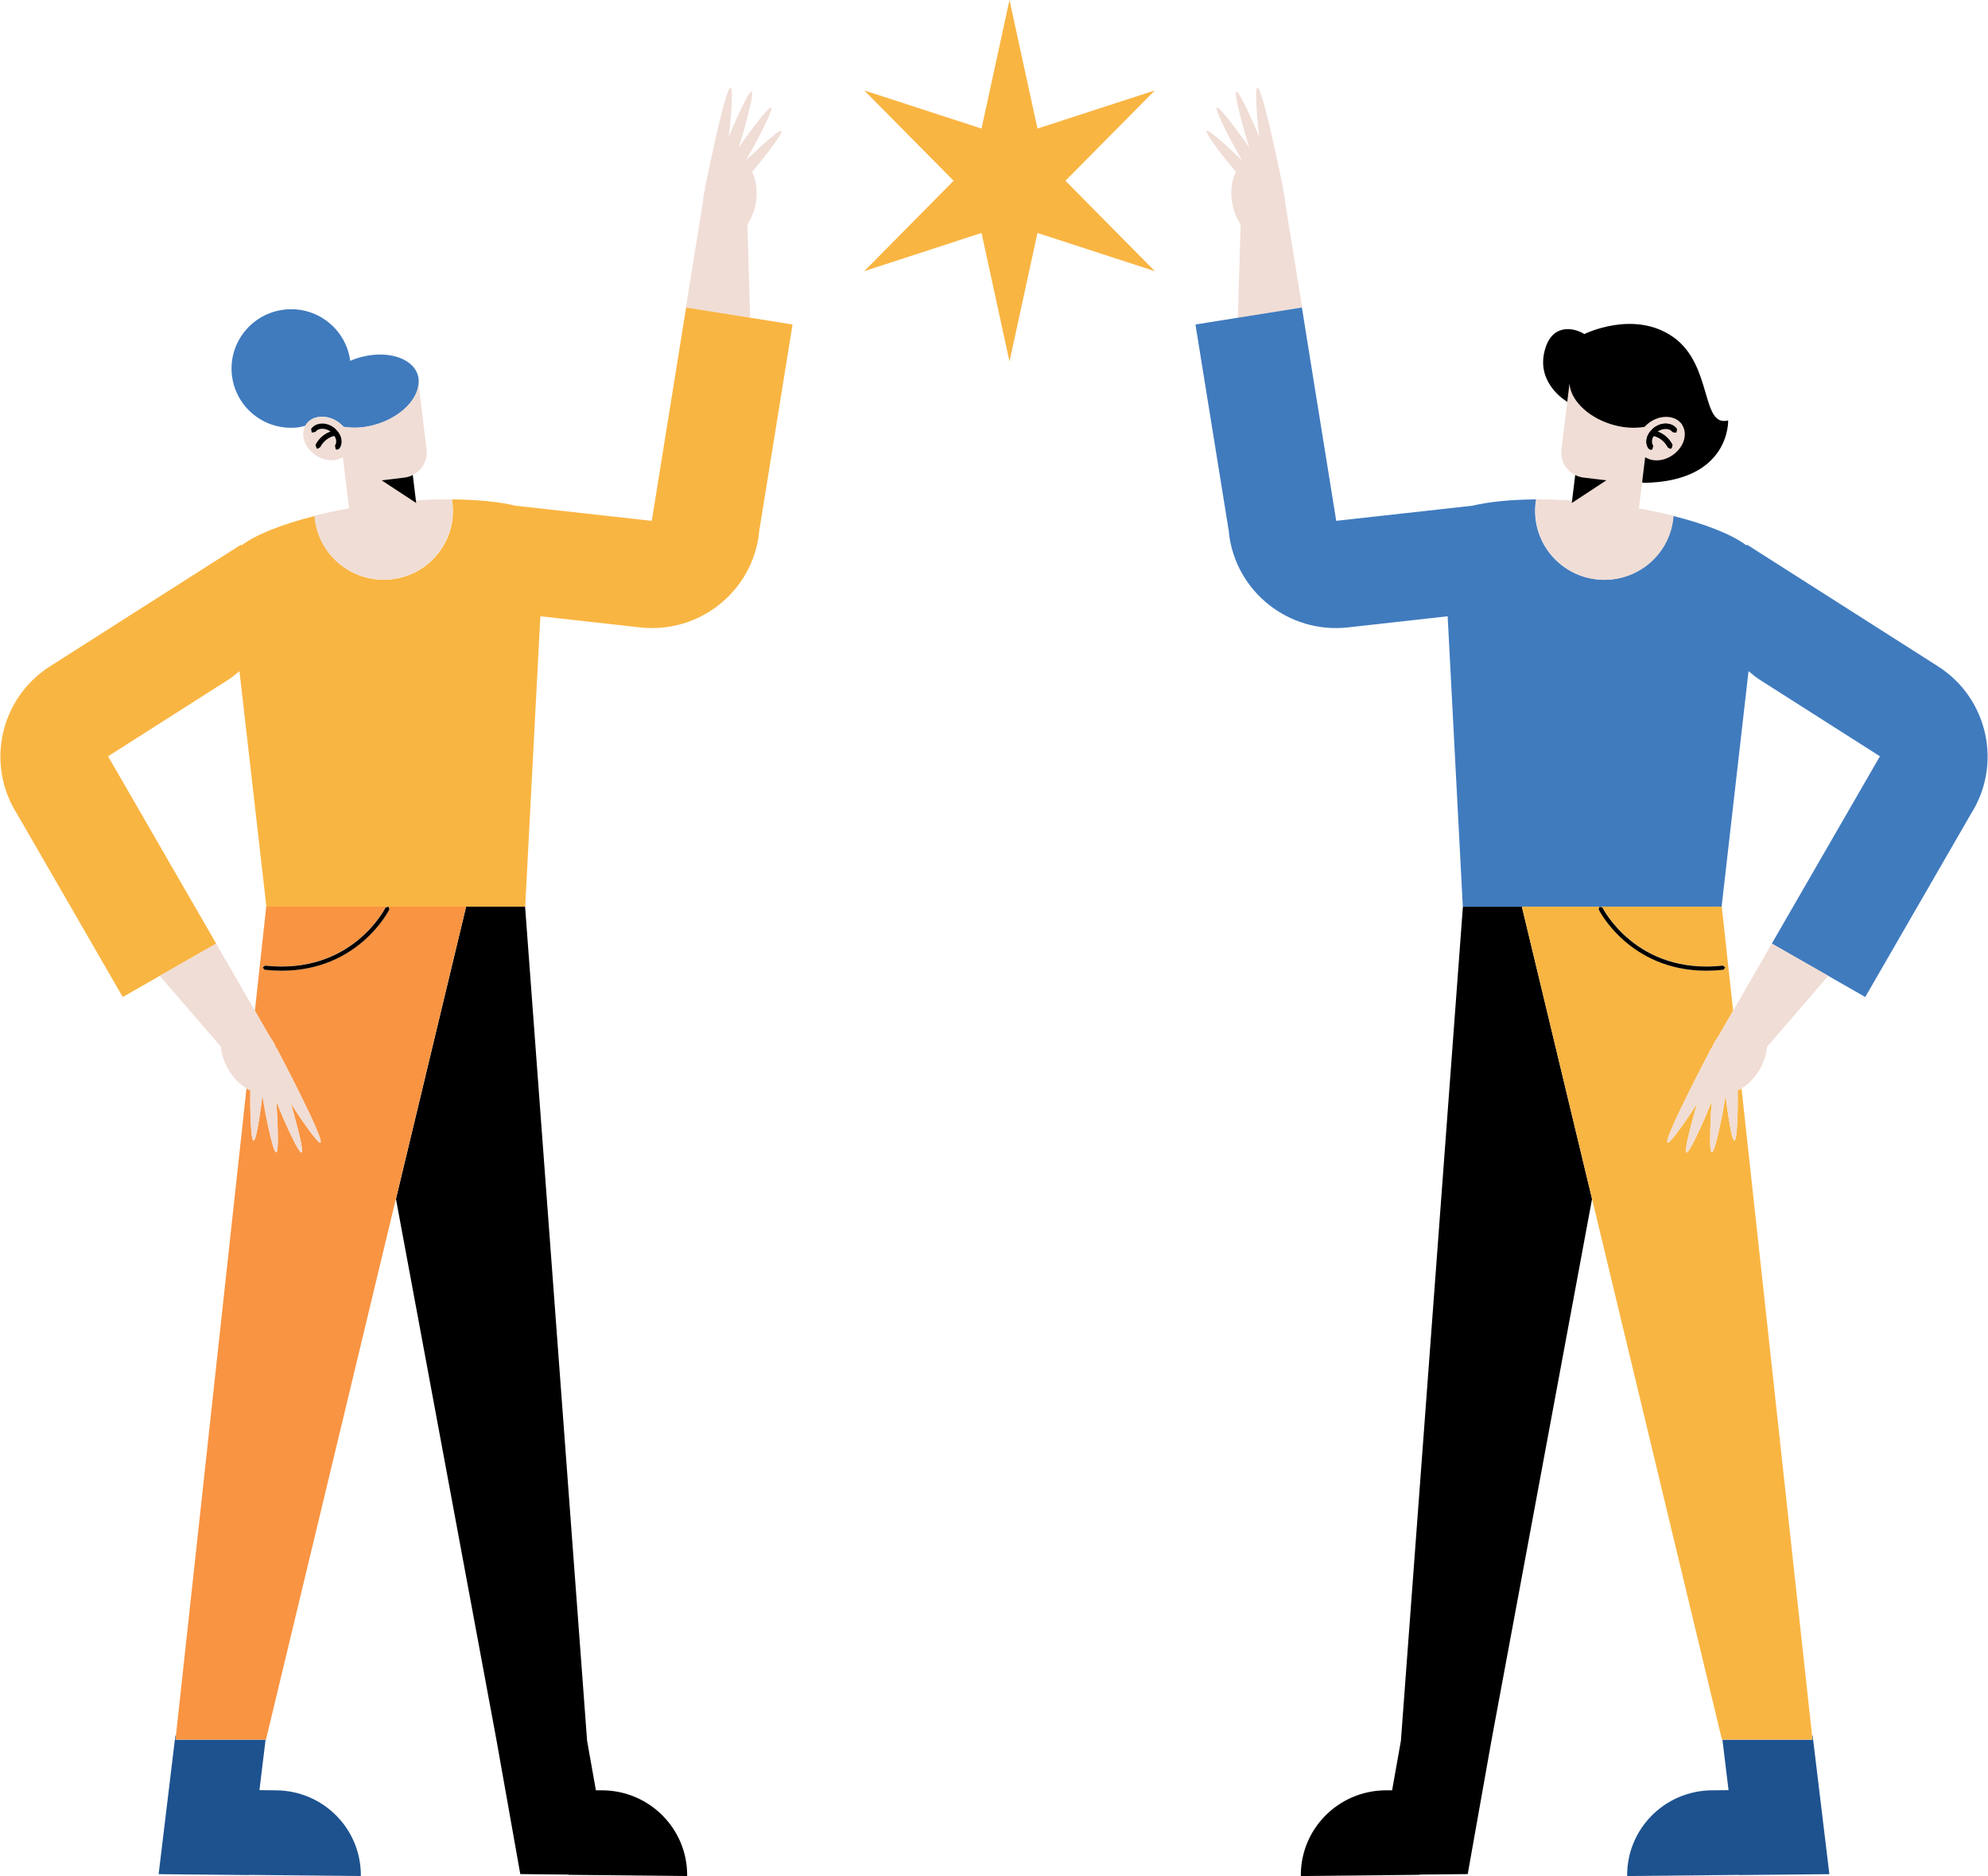
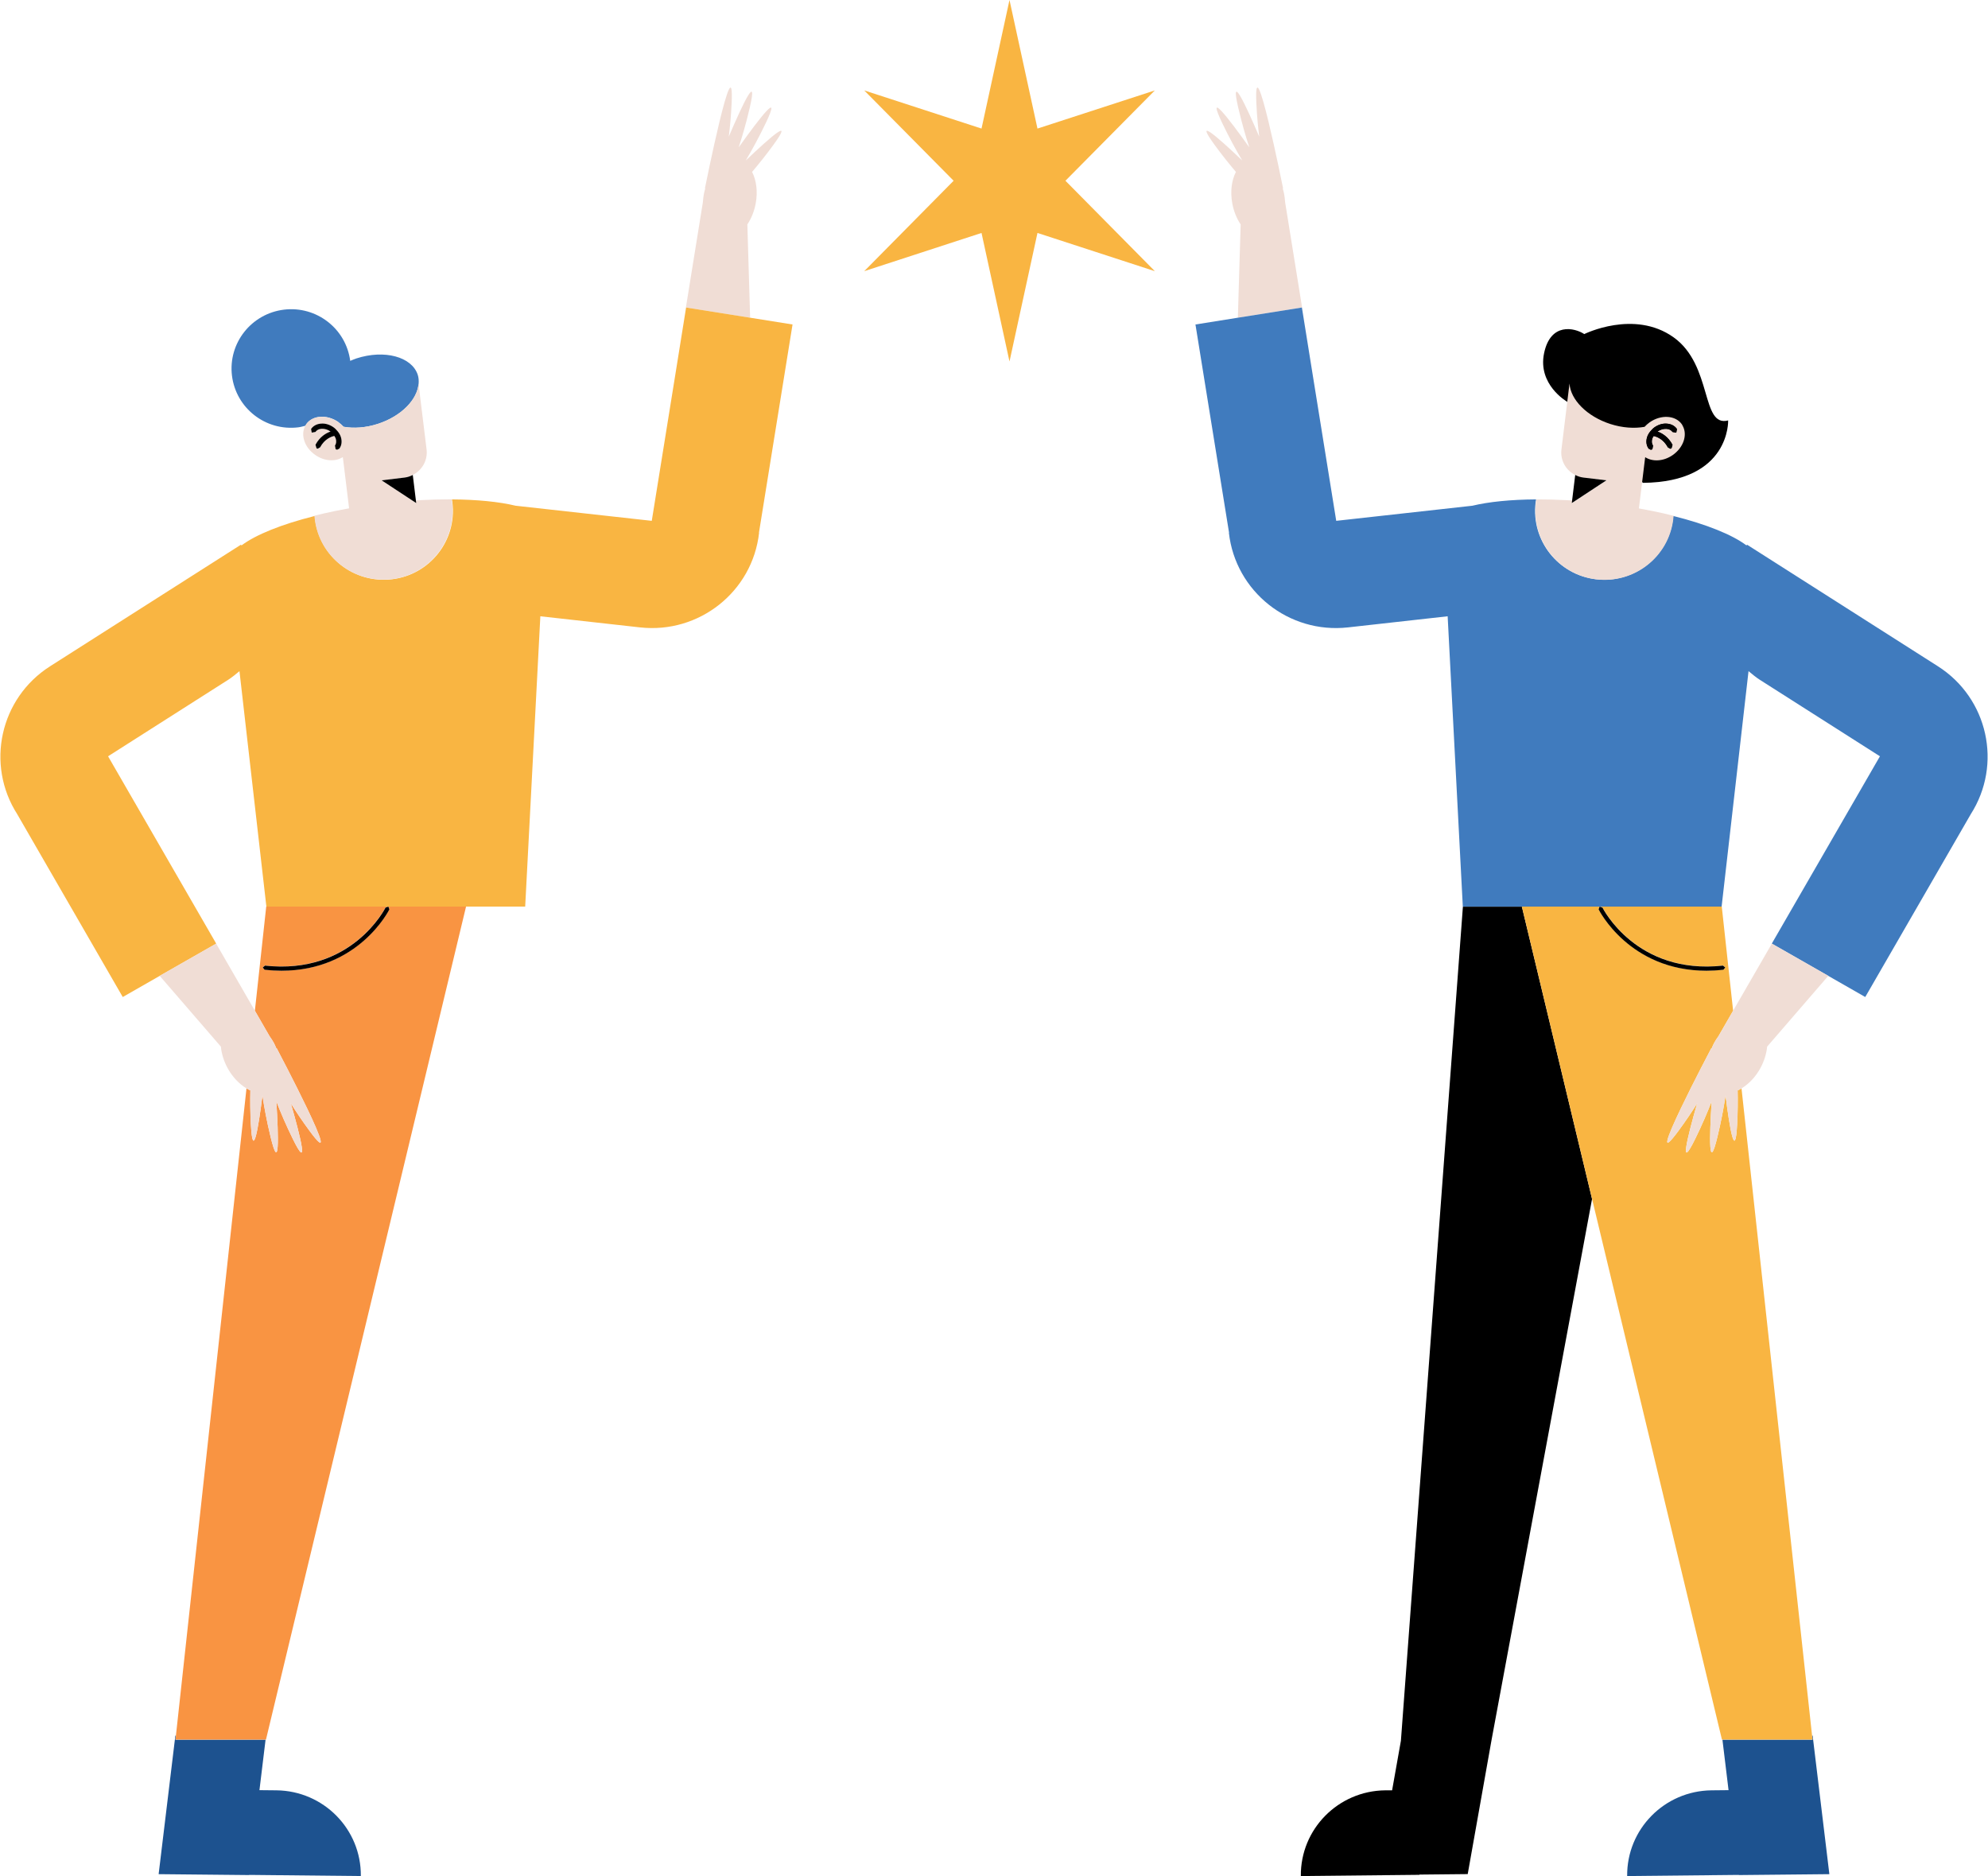
<svg xmlns="http://www.w3.org/2000/svg" width="142" height="134" viewBox="0 0 142 134" fill="none">
  <g clip-path="url(#clip0_1701_2632)">
    <path d="M53.581 22.695L53.383 16.029C53.656 15.617 53.872 15.113 53.977 14.539C54.14 13.681 54.023 12.869 53.72 12.278C54.192 11.722 54.693 11.101 55.235 10.359C56.75 8.284 55.066 9.751 53.266 11.466C53.709 10.725 54.192 9.843 54.699 8.788C55.858 6.359 54.285 8.394 52.765 10.522C53.027 9.727 53.295 8.794 53.551 7.704C54.157 5.101 53.074 7.374 52.054 9.762C52.142 9.061 52.217 8.295 52.258 7.414C52.485 2.8 50.353 13.443 50.353 13.443L50.376 13.461C50.341 13.588 50.301 13.716 50.277 13.855C50.242 14.052 50.219 14.243 50.207 14.435L48.232 26.678L48.99 21.965L53.581 22.695Z" fill="#F0DDD5" />
    <path d="M12.566 123.965H12.526L11.331 133.86L17.804 133.924V133.913L25.774 133.994C25.809 130.649 23.111 127.907 19.744 127.872L18.532 127.86L18.969 124.255H12.531L12.561 123.971L12.566 123.965Z" fill="#1D528F" />
-     <path d="M28.279 85.617L35.456 124.249L37.163 133.855L40.612 133.89V133.907L49.083 133.994C49.118 130.649 46.421 127.907 43.053 127.872H42.564L41.935 124.33L37.507 64.759H33.295L28.285 85.623L28.279 85.617Z" fill="black" />
    <path d="M24.177 30.156C24.317 30.255 24.434 30.365 24.544 30.481C25.273 30.609 26.123 30.556 26.985 30.278C28.675 29.733 29.834 28.527 29.904 27.385C29.916 27.177 29.904 26.968 29.84 26.771C29.415 25.478 27.457 24.951 25.459 25.6C25.302 25.652 25.162 25.716 25.016 25.774C24.713 23.472 22.61 21.838 20.286 22.116C17.95 22.4 16.289 24.51 16.569 26.829C16.854 29.154 18.969 30.806 21.305 30.522C21.486 30.498 21.655 30.446 21.824 30.406C21.841 30.371 21.859 30.33 21.882 30.296C22.336 29.646 23.368 29.582 24.183 30.151L24.177 30.156Z" fill="#407BBE" />
    <path d="M27.737 64.753L27.807 64.945C27.784 64.991 25.616 69.327 20.105 69.327C19.721 69.327 19.313 69.304 18.893 69.258L18.759 69.095L18.922 68.962C25.11 69.635 27.51 64.864 27.533 64.817L27.72 64.753H19.016L18.206 72.191L19.255 74.011C19.365 74.162 19.47 74.33 19.569 74.504C19.633 74.626 19.686 74.748 19.738 74.875H19.767C19.767 74.875 24.836 84.481 22.098 80.753C21.573 80.04 21.148 79.403 20.775 78.806C21.492 81.293 22.086 83.733 20.909 81.333C20.42 80.33 20.035 79.438 19.738 78.655C19.901 81.258 19.965 83.826 19.33 81.211C19.056 80.075 18.87 79.084 18.748 78.232C18.439 80.69 18.055 82.887 17.921 80.324C17.874 79.409 17.868 78.609 17.886 77.884C17.792 77.843 17.699 77.797 17.606 77.739L12.566 123.965L12.537 124.249H18.998L28.279 85.617L33.289 64.753H27.737Z" fill="#F99442" />
    <path d="M18.928 68.968L18.765 69.101L18.899 69.264C19.319 69.31 19.726 69.333 20.111 69.333C25.622 69.333 27.789 65.003 27.813 64.951L27.743 64.759H27.725L27.539 64.823C27.516 64.869 25.121 69.646 18.928 68.968Z" fill="black" />
    <path d="M1.229 58.15L8.768 71.211L11.413 69.698L15.444 67.397L7.719 54.017L16.295 48.556C16.586 48.371 16.843 48.15 17.105 47.936L19.027 64.753H37.513L38.596 44.017L45.716 44.811C49.94 45.281 53.75 42.255 54.221 38.052H54.21L56.61 23.176L53.598 22.695L49.007 21.965L48.25 26.678L46.555 37.2L36.831 36.121C35.654 35.837 34.087 35.681 32.281 35.669L32.316 35.901C32.642 38.597 30.714 41.049 28.005 41.373C25.296 41.698 22.832 39.779 22.505 37.084L22.482 36.852C20.123 37.443 18.264 38.191 17.25 38.956C17.239 38.939 17.221 38.921 17.21 38.904L3.577 47.588C4.2811e-05 49.866 -1.049 54.602 1.241 58.168H1.253L1.229 58.15Z" fill="#F9B542" />
    <path d="M22.797 36.759C22.919 36.73 23.035 36.701 23.158 36.672C23.035 36.701 22.913 36.73 22.797 36.759Z" fill="#F9B542" />
    <path d="M30.178 35.716C30.831 35.681 31.472 35.664 32.078 35.664C31.466 35.664 30.831 35.681 30.178 35.716Z" fill="#F9B542" />
    <path d="M23.915 36.51C23.997 36.492 24.073 36.481 24.154 36.463C24.073 36.481 23.991 36.492 23.915 36.51Z" fill="#F9B542" />
    <path d="M27.982 41.368C30.691 41.043 32.619 38.591 32.293 35.895L32.258 35.663C32.2 35.658 32.136 35.663 32.077 35.663C31.471 35.663 30.831 35.681 30.178 35.716C30.021 35.721 29.864 35.727 29.7 35.739L29.724 35.93L27.254 34.307L28.885 34.11C29.1 34.087 29.299 34.017 29.479 33.924C30.143 33.594 30.563 32.881 30.47 32.104L29.893 27.385C29.823 28.527 28.663 29.733 26.974 30.278C26.112 30.556 25.261 30.608 24.533 30.481C24.428 30.365 24.306 30.255 24.166 30.156C23.35 29.588 22.319 29.652 21.865 30.301C21.841 30.336 21.83 30.371 21.806 30.411C21.451 31.055 21.748 31.965 22.523 32.498C23.181 32.956 23.962 32.985 24.486 32.649L24.51 32.823L24.935 36.307C24.667 36.353 24.41 36.406 24.148 36.458C24.067 36.475 23.985 36.487 23.91 36.504C23.653 36.556 23.403 36.614 23.158 36.666C23.036 36.695 22.913 36.724 22.797 36.753C22.686 36.782 22.57 36.806 22.459 36.834L22.482 37.072C22.808 39.768 25.273 41.687 27.982 41.362V41.368ZM24.242 32.046L24.084 32.127L23.974 32.093L23.927 31.832C24.02 31.698 24.044 31.524 23.985 31.339C23.962 31.269 23.921 31.206 23.88 31.142C23.665 31.194 23.181 31.362 22.867 31.953L22.698 32.052L22.61 32.029L22.535 31.774C22.843 31.194 23.292 30.945 23.607 30.829C23.607 30.829 23.601 30.823 23.595 30.817C23.403 30.684 23.181 30.614 22.972 30.632C22.779 30.643 22.622 30.724 22.529 30.858L22.267 30.904L22.22 30.643C22.383 30.417 22.64 30.278 22.948 30.261C23.245 30.237 23.548 30.336 23.811 30.516C23.921 30.591 24.009 30.69 24.096 30.788C24.102 30.788 24.108 30.8 24.113 30.805C24.218 30.939 24.306 31.084 24.352 31.235C24.44 31.53 24.399 31.82 24.242 32.046Z" fill="#F0DDD5" />
    <path d="M28.89 34.11L27.259 34.307L29.729 35.93L29.706 35.739L29.485 33.924C29.304 34.017 29.106 34.087 28.89 34.11Z" fill="black" />
    <path d="M24.352 31.229C24.306 31.072 24.218 30.927 24.113 30.8C24.108 30.794 24.102 30.788 24.096 30.782C24.014 30.684 23.921 30.585 23.81 30.51C23.548 30.33 23.245 30.232 22.948 30.255C22.639 30.272 22.377 30.411 22.22 30.637L22.267 30.898L22.529 30.852C22.622 30.719 22.779 30.637 22.971 30.626C23.181 30.614 23.403 30.678 23.595 30.811C23.595 30.811 23.601 30.817 23.607 30.823C23.292 30.933 22.843 31.188 22.535 31.768L22.61 32.023L22.698 32.046L22.867 31.948C23.181 31.356 23.665 31.182 23.88 31.136C23.921 31.2 23.962 31.264 23.985 31.333C24.038 31.519 24.02 31.692 23.927 31.826L23.974 32.087L24.084 32.121L24.242 32.04C24.405 31.814 24.44 31.524 24.352 31.229Z" fill="black" />
    <path d="M17.921 80.325C18.06 82.887 18.439 80.69 18.748 78.232C18.87 79.084 19.051 80.075 19.33 81.212C19.965 83.826 19.901 81.258 19.738 78.655C20.035 79.438 20.42 80.33 20.909 81.333C22.086 83.733 21.486 81.293 20.775 78.806C21.154 79.403 21.573 80.04 22.098 80.754C24.842 84.481 19.767 74.875 19.767 74.875H19.738C19.686 74.754 19.633 74.632 19.569 74.504C19.476 74.33 19.371 74.162 19.255 74.011L18.206 72.191L15.439 67.397L11.407 69.698L15.777 74.754C15.823 75.246 15.98 75.774 16.254 76.284C16.61 76.933 17.093 77.426 17.6 77.733C17.693 77.791 17.787 77.838 17.88 77.878C17.862 78.603 17.868 79.403 17.915 80.319L17.921 80.325Z" fill="#F0DDD5" />
    <path d="M72.107 0L74.105 9.183L82.489 6.458L76.103 12.91L82.489 19.368L74.105 16.638L72.107 25.82L70.109 16.638L61.731 19.368L68.116 12.91L61.731 6.458L70.109 9.183L72.107 0Z" fill="#F9B542" />
    <path d="M111.898 28.666C111.898 28.666 109.829 27.466 110.29 25.235C110.75 23.003 112.474 23.409 113.162 23.861C113.162 23.861 116.721 22.087 119.535 24.087C122.349 26.087 121.487 30.545 123.439 30.029C123.439 30.029 123.614 34.429 117.351 34.487L111.892 28.655L111.898 28.666Z" fill="black" />
    <path d="M88.419 22.695L88.618 16.029C88.344 15.617 88.128 15.113 88.023 14.539C87.86 13.681 87.977 12.869 88.28 12.278C87.808 11.722 87.307 11.101 86.765 10.359C85.25 8.284 86.934 9.751 88.734 11.466C88.291 10.725 87.808 9.843 87.301 8.788C86.141 6.359 87.715 8.394 89.235 10.522C88.973 9.727 88.705 8.794 88.449 7.704C87.843 5.101 88.926 7.374 89.946 9.762C89.859 9.061 89.783 8.295 89.742 7.414C89.515 2.8 91.647 13.443 91.647 13.443L91.624 13.461C91.659 13.588 91.699 13.716 91.723 13.855C91.758 14.052 91.781 14.243 91.793 14.435L93.768 26.678L93.01 21.965L88.419 22.695Z" fill="#F0DDD5" />
    <path d="M129.433 123.965H129.474L130.669 133.86L124.196 133.924V133.913L116.226 133.994C116.191 130.649 118.889 127.907 122.256 127.872L123.468 127.86L123.031 124.255H129.468L129.439 123.971L129.433 123.965Z" fill="#1D528F" />
    <path d="M113.721 85.617L106.544 124.249L104.837 133.855L101.388 133.89V133.907L92.917 133.994C92.882 130.649 95.579 127.907 98.947 127.872H99.436L100.065 124.33L104.493 64.759H108.705L113.715 85.623L113.721 85.617Z" fill="black" />
    <path d="M114.263 64.753L114.193 64.945C114.216 64.991 116.384 69.327 121.895 69.327C122.279 69.327 122.687 69.304 123.107 69.258L123.241 69.095L123.078 68.962C116.89 69.635 114.49 64.864 114.467 64.817L114.28 64.753H117.595H122.984L123.794 72.191L122.745 74.011C122.635 74.162 122.53 74.33 122.431 74.504C122.367 74.626 122.314 74.748 122.262 74.875H122.233C122.233 74.875 117.164 84.481 119.902 80.753C120.427 80.04 120.852 79.403 121.225 78.806C120.508 81.293 119.914 83.733 121.091 81.333C121.58 80.33 121.965 79.438 122.262 78.655C122.099 81.258 122.035 83.826 122.67 81.211C122.944 80.075 123.13 79.084 123.252 78.232C123.561 80.69 123.946 82.887 124.08 80.324C124.126 79.409 124.132 78.609 124.115 77.884C124.208 77.843 124.301 77.797 124.394 77.739L129.434 123.965L129.463 124.249H123.025H122.996L113.715 85.617L108.705 64.753H114.257H114.263Z" fill="#F9B542" />
    <path d="M123.072 68.968L123.235 69.101L123.101 69.264C122.681 69.31 122.274 69.333 121.889 69.333C116.378 69.333 114.211 65.003 114.187 64.951L114.257 64.759H114.275L114.461 64.823C114.484 64.869 116.879 69.646 123.072 68.968Z" fill="black" />
    <path d="M140.771 58.15L133.232 71.211L130.587 69.698L126.556 67.397L134.281 54.017L125.705 48.556C125.414 48.371 125.157 48.15 124.895 47.936L122.973 64.753H117.584H114.269H114.251H108.699H104.487L103.404 44.017L96.284 44.811C92.061 45.281 88.25 42.255 87.778 38.052H87.79L85.39 23.176L88.402 22.695L92.993 21.965L93.75 26.678L95.445 37.2L105.169 36.121C106.346 35.837 107.913 35.681 109.719 35.669L109.684 35.901C109.358 38.597 111.286 41.049 113.995 41.373C116.704 41.698 119.168 39.779 119.495 37.084L119.518 36.852C121.877 37.443 123.736 38.191 124.75 38.956C124.761 38.939 124.779 38.921 124.79 38.904L138.423 47.588C142 49.866 143.049 54.602 140.759 58.168H140.747L140.771 58.15Z" fill="#407BBE" />
    <path d="M119.203 36.759C119.081 36.73 118.964 36.701 118.842 36.672C118.964 36.701 119.087 36.73 119.203 36.759Z" fill="#F9B542" />
-     <path d="M111.822 35.716C111.169 35.681 110.528 35.664 109.923 35.664C110.534 35.664 111.169 35.681 111.822 35.716Z" fill="#F9B542" />
    <path d="M118.085 36.51C118.003 36.492 117.928 36.481 117.846 36.463C117.928 36.481 118.009 36.492 118.085 36.51Z" fill="#F9B542" />
    <path d="M119.518 37.078L119.541 36.846C119.431 36.811 119.314 36.788 119.203 36.759C119.081 36.73 118.964 36.701 118.842 36.672C118.597 36.614 118.347 36.562 118.091 36.51C118.009 36.493 117.933 36.481 117.852 36.464C117.595 36.411 117.333 36.359 117.065 36.313L117.491 32.829L117.514 32.655C118.038 32.991 118.819 32.962 119.477 32.504C120.252 31.965 120.549 31.061 120.194 30.417C120.176 30.382 120.159 30.342 120.135 30.307C119.681 29.658 118.65 29.594 117.834 30.162C117.694 30.261 117.578 30.371 117.467 30.487C116.739 30.614 115.888 30.562 115.026 30.284C113.337 29.739 112.177 28.533 112.107 27.391L111.531 32.11C111.437 32.887 111.857 33.6 112.521 33.93C112.702 34.023 112.9 34.093 113.115 34.116L114.747 34.313L112.276 35.936L112.3 35.745C112.137 35.733 111.985 35.727 111.822 35.721C111.169 35.687 110.529 35.669 109.923 35.669C109.864 35.669 109.8 35.669 109.742 35.669L109.707 35.907C109.381 38.603 111.309 41.055 114.018 41.38C116.727 41.704 119.192 39.785 119.518 37.09V37.078ZM117.648 31.235C117.694 31.078 117.782 30.933 117.887 30.806C117.892 30.8 117.898 30.794 117.904 30.788C117.986 30.69 118.079 30.591 118.19 30.516C118.452 30.336 118.755 30.238 119.052 30.261C119.361 30.278 119.623 30.417 119.78 30.643L119.733 30.904L119.471 30.858C119.378 30.724 119.221 30.643 119.029 30.632C118.819 30.62 118.597 30.684 118.405 30.817C118.405 30.817 118.399 30.823 118.394 30.829C118.708 30.939 119.157 31.194 119.465 31.774L119.39 32.029L119.302 32.052L119.133 31.953C118.819 31.362 118.335 31.188 118.12 31.142C118.079 31.206 118.038 31.269 118.015 31.339C117.962 31.524 117.98 31.698 118.073 31.832L118.026 32.093L117.916 32.127L117.758 32.046C117.595 31.82 117.56 31.53 117.648 31.235Z" fill="#F0DDD5" />
    <path d="M113.109 34.11L114.741 34.307L112.271 35.93L112.294 35.739L112.515 33.924C112.696 34.017 112.894 34.087 113.109 34.11Z" fill="black" />
    <path d="M117.648 31.229C117.694 31.072 117.782 30.927 117.887 30.8C117.893 30.794 117.898 30.788 117.904 30.782C117.986 30.684 118.079 30.585 118.19 30.51C118.452 30.33 118.755 30.232 119.052 30.255C119.361 30.272 119.623 30.411 119.78 30.637L119.734 30.898L119.471 30.852C119.378 30.719 119.221 30.637 119.029 30.626C118.819 30.614 118.597 30.678 118.405 30.811C118.405 30.811 118.399 30.817 118.394 30.823C118.708 30.933 119.157 31.188 119.466 31.768L119.39 32.023L119.302 32.046L119.133 31.948C118.819 31.356 118.335 31.182 118.12 31.136C118.079 31.2 118.038 31.264 118.015 31.333C117.962 31.519 117.98 31.692 118.073 31.826L118.027 32.087L117.916 32.121L117.759 32.04C117.595 31.814 117.56 31.524 117.648 31.229Z" fill="black" />
    <path d="M124.08 80.325C123.94 82.887 123.561 80.69 123.252 78.232C123.13 79.084 122.949 80.075 122.67 81.212C122.035 83.826 122.099 81.258 122.262 78.655C121.965 79.438 121.58 80.33 121.091 81.333C119.914 83.733 120.514 81.293 121.225 78.806C120.846 79.403 120.427 80.04 119.902 80.754C117.159 84.481 122.233 74.875 122.233 74.875H122.262C122.314 74.754 122.367 74.632 122.431 74.504C122.524 74.33 122.629 74.162 122.746 74.011L123.794 72.191L126.561 67.397L130.593 69.698L126.224 74.754C126.177 75.246 126.02 75.774 125.746 76.284C125.39 76.933 124.907 77.426 124.4 77.733C124.307 77.791 124.214 77.838 124.12 77.878C124.138 78.603 124.132 79.403 124.085 80.319L124.08 80.325Z" fill="#F0DDD5" />
  </g>
  <defs>
    <clipPath id="clip0_1701_2632">
      <rect width="142" height="134" fill="white" />
    </clipPath>
  </defs>
</svg>